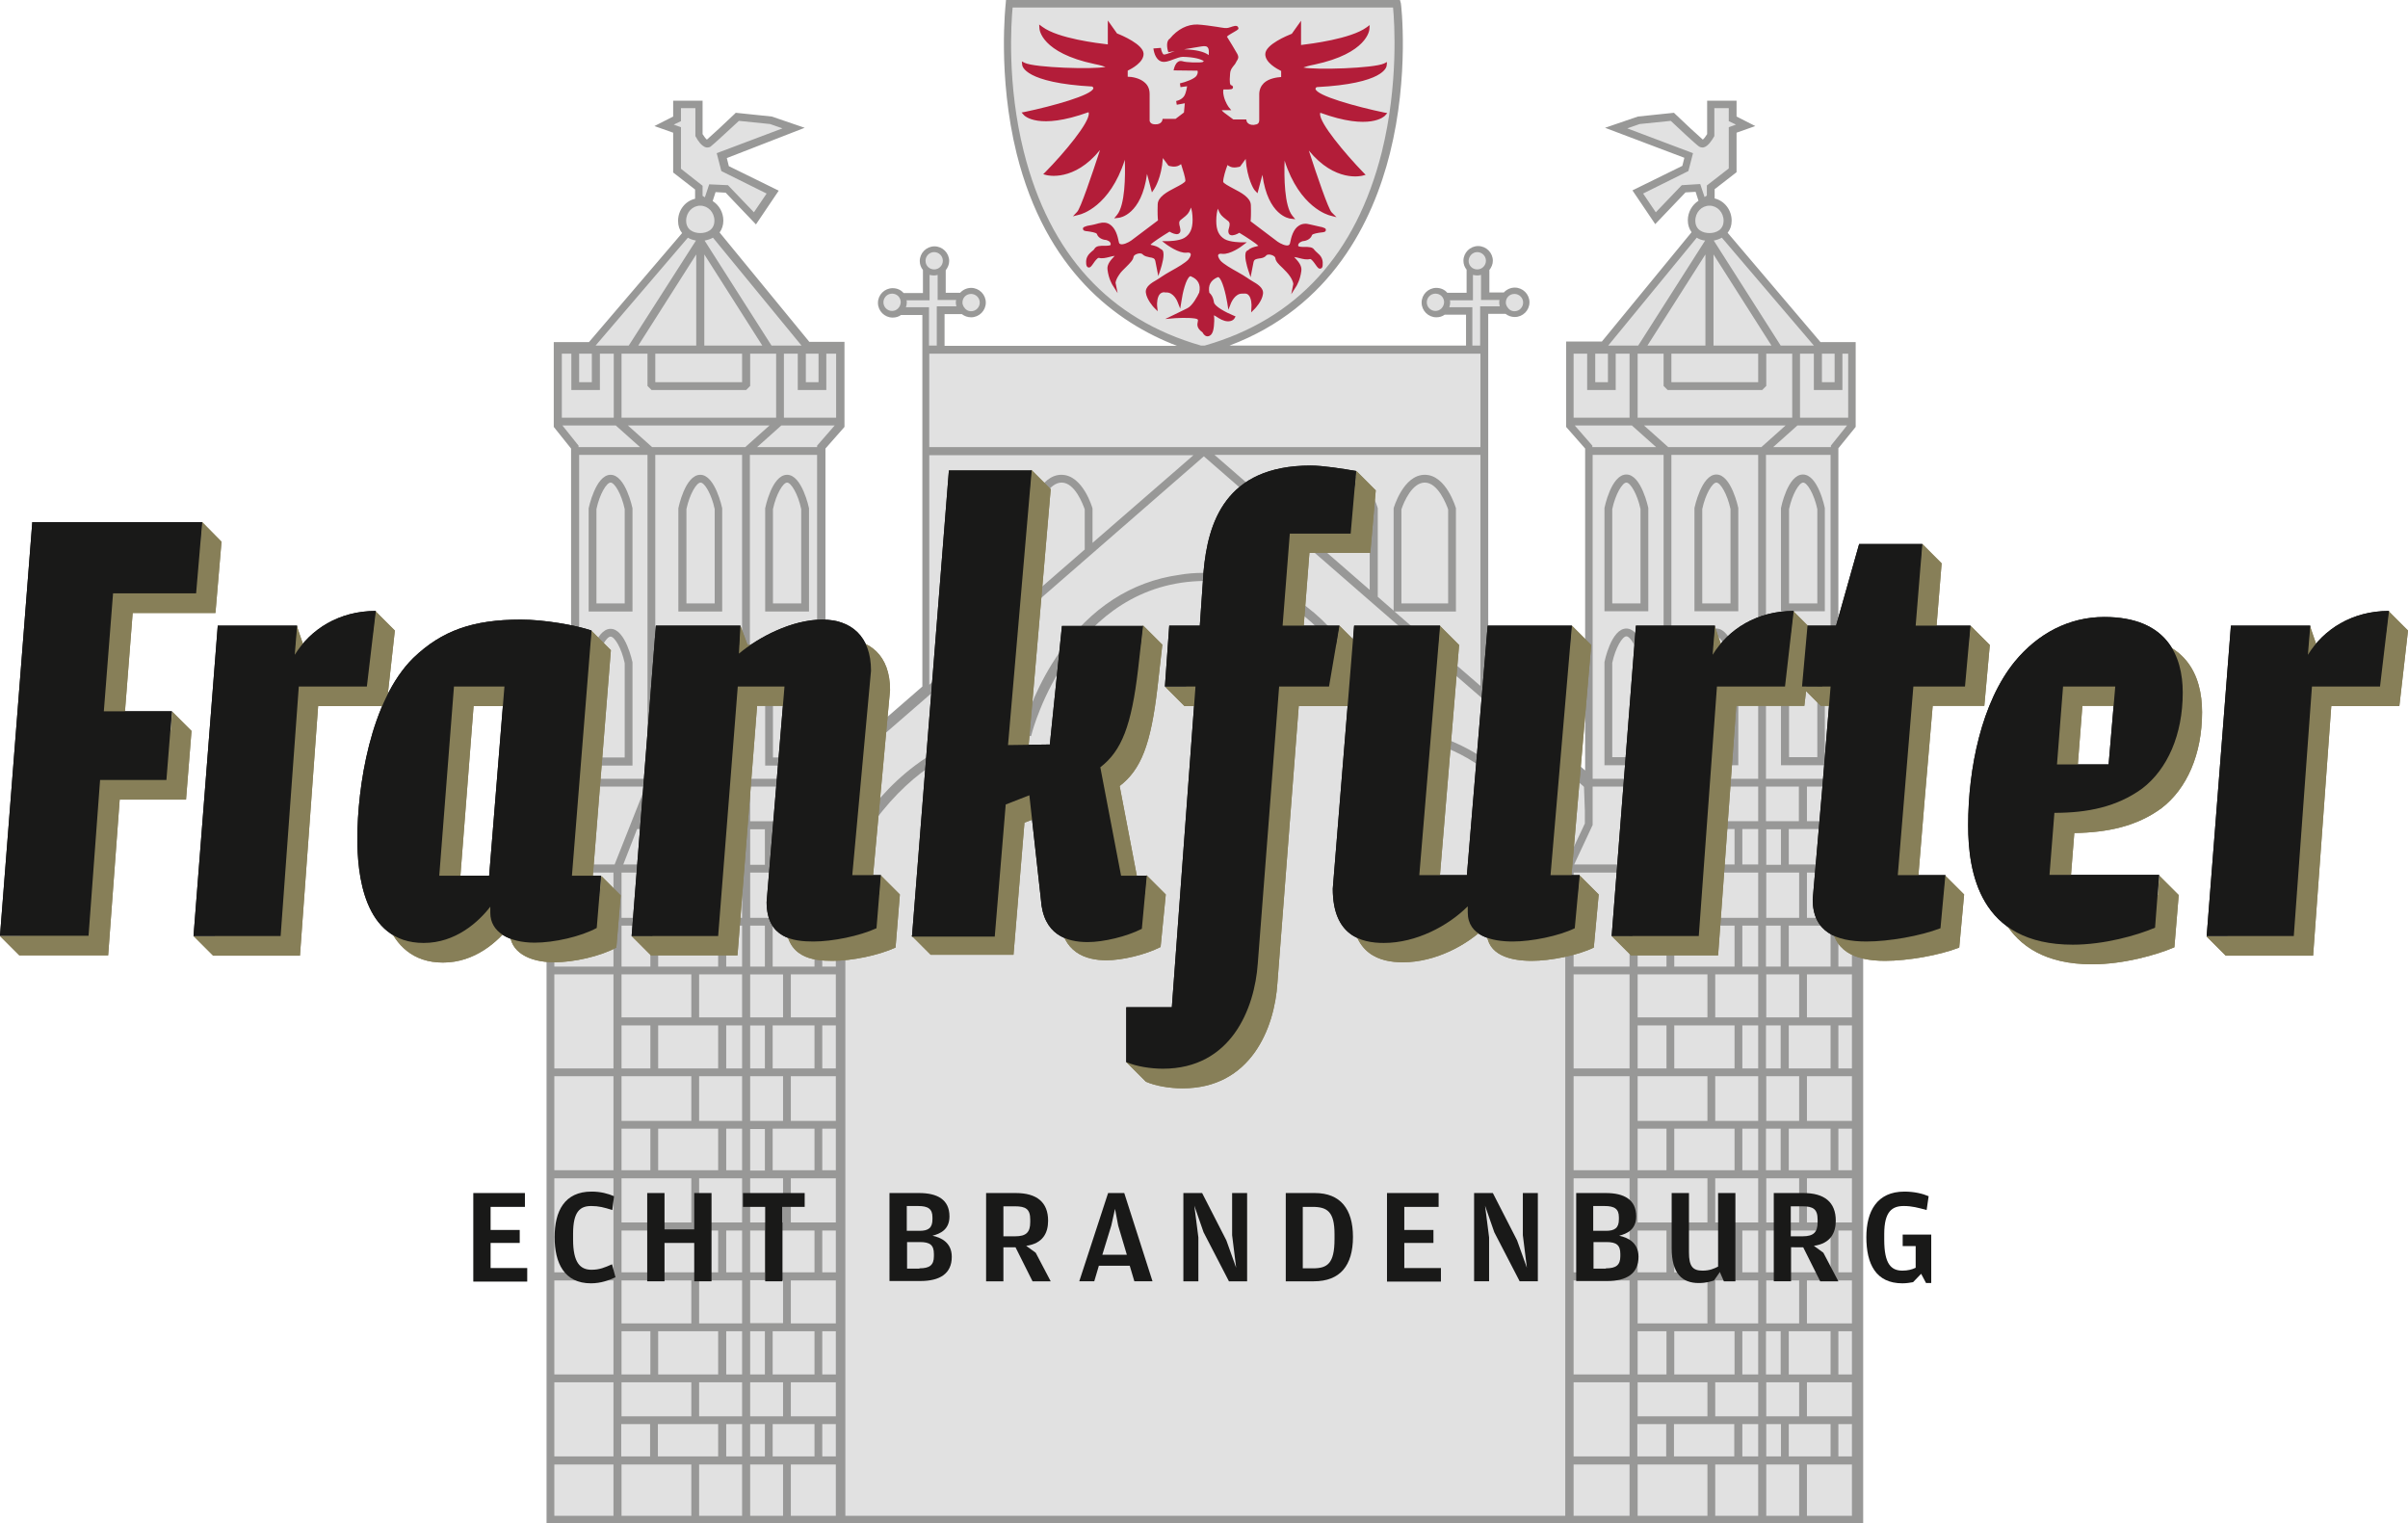
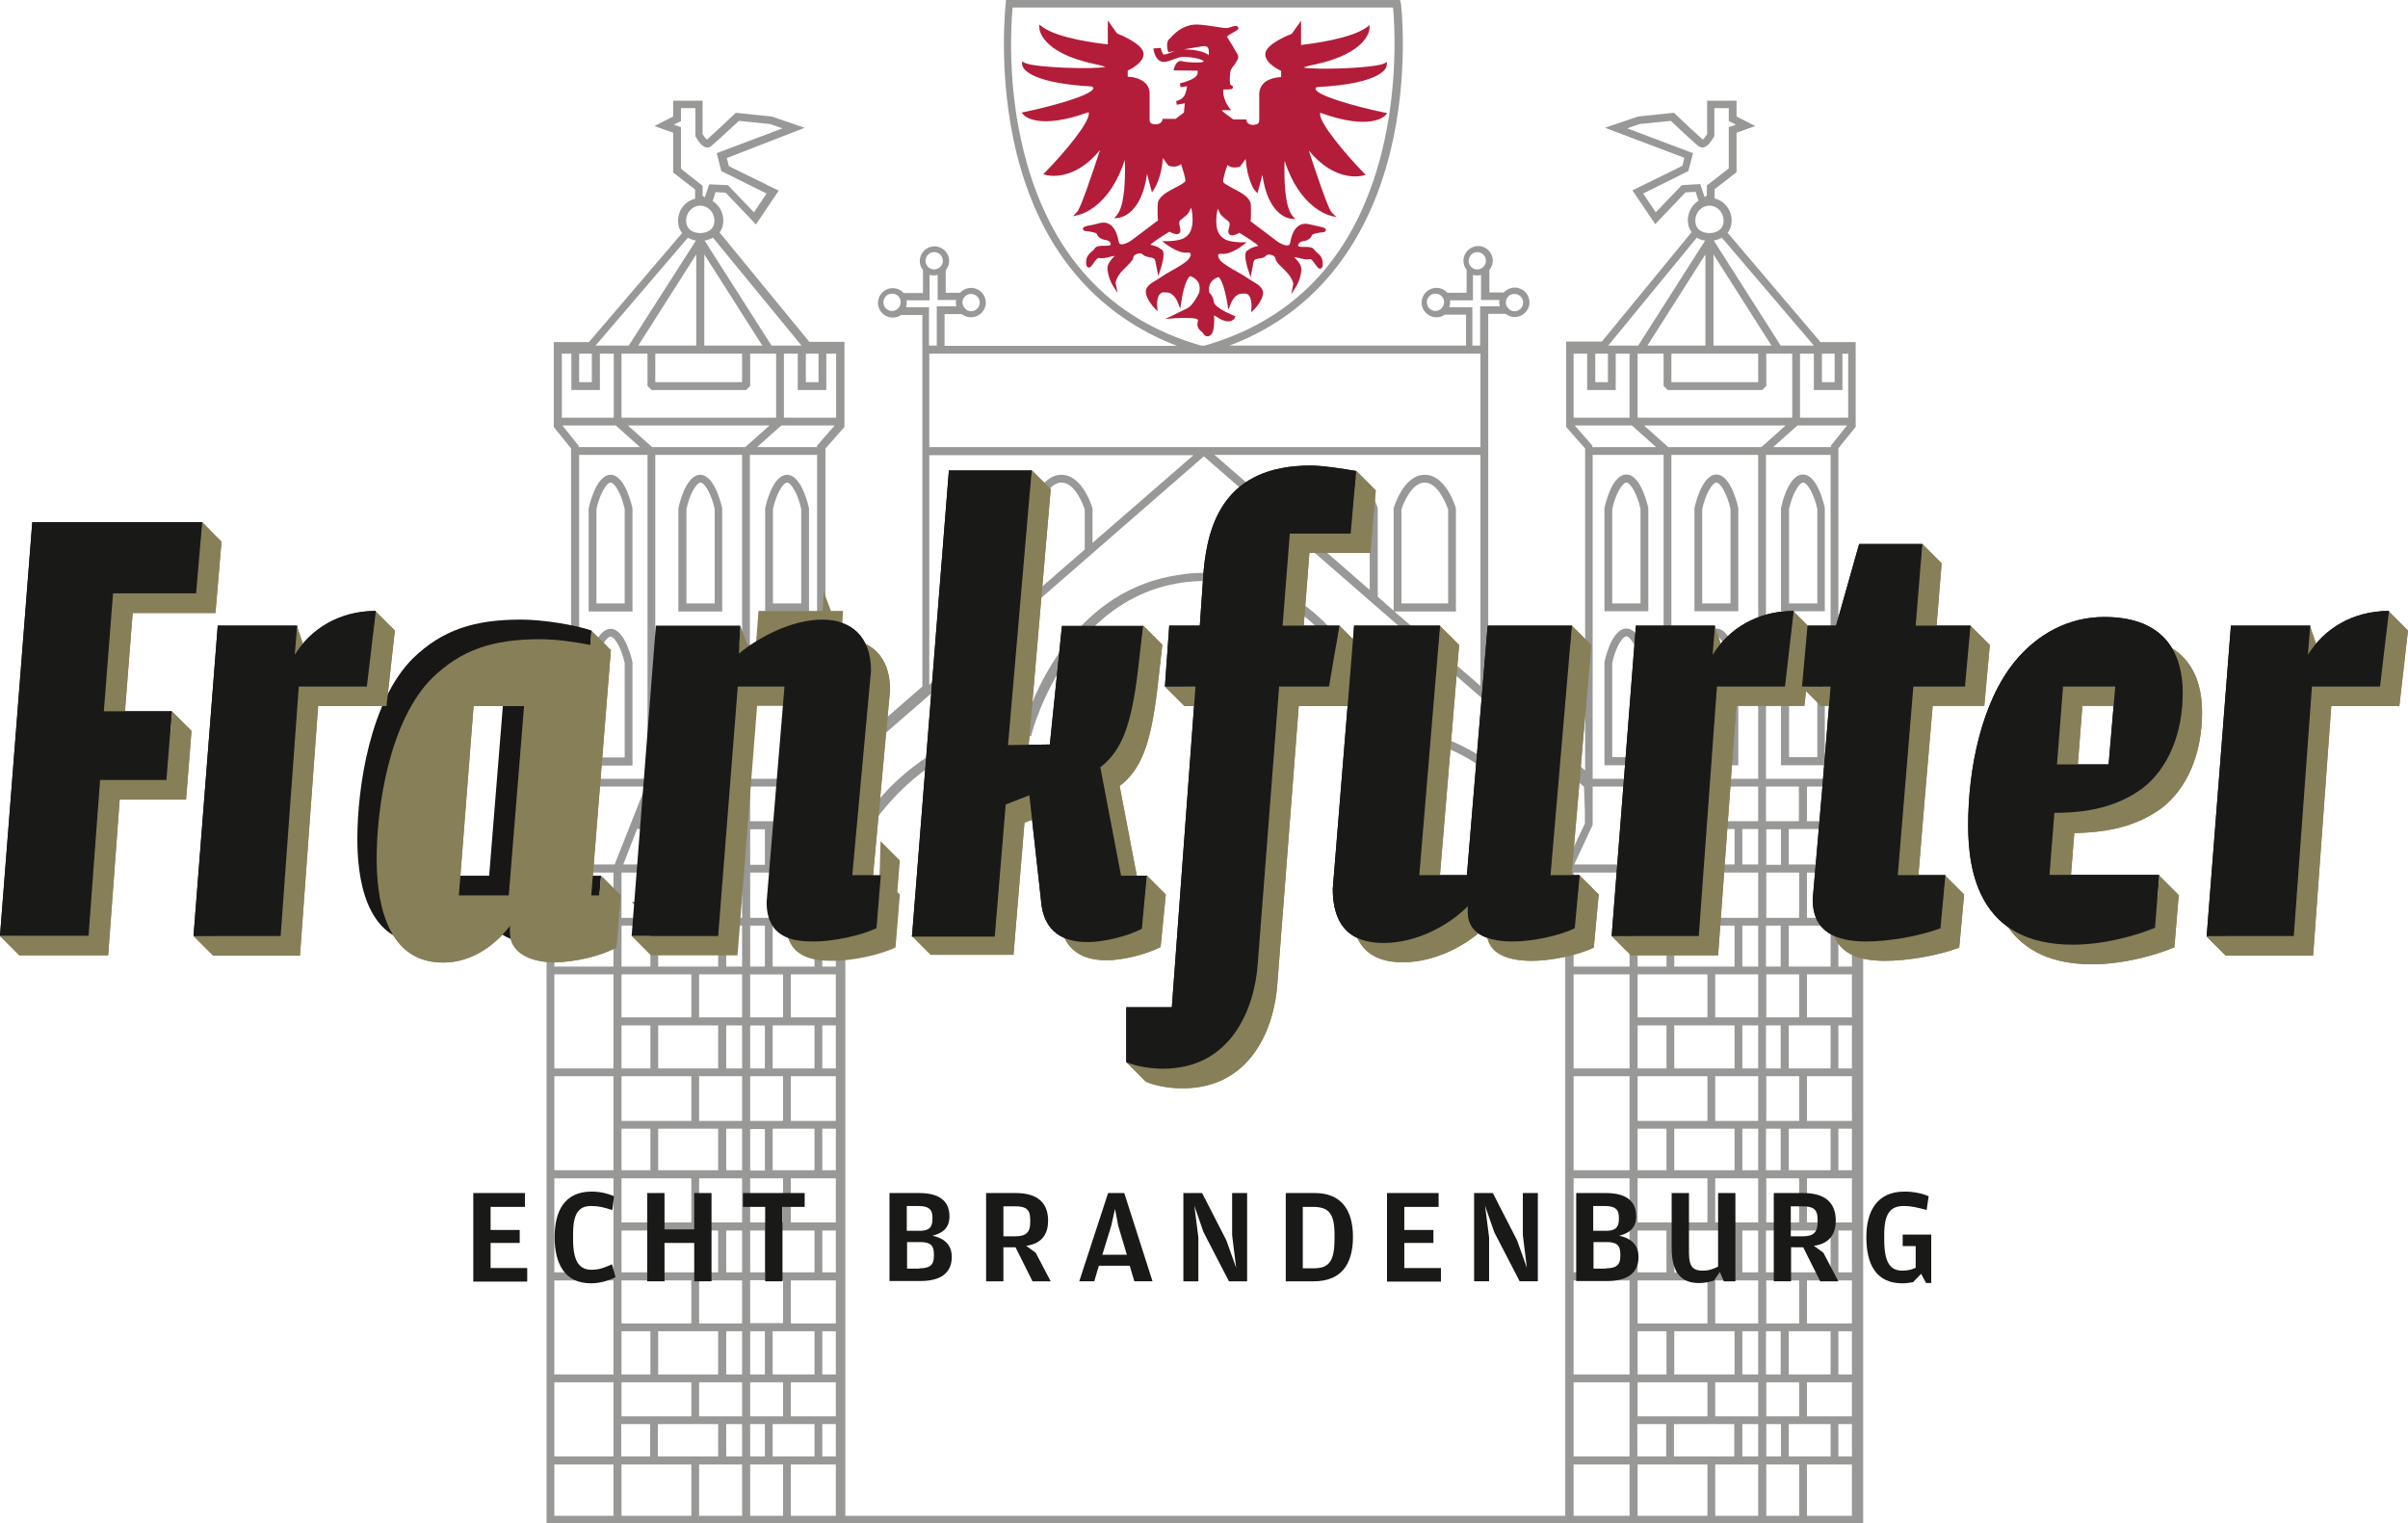
<svg xmlns="http://www.w3.org/2000/svg" version="1.1" id="Ebene_2" x="0px" y="0px" viewBox="0 0 834.9 528.1" style="enable-background:new 0 0 834.9 528.1;" xml:space="preserve">
  <style type="text/css">
	.st0{fill:#E1E1E1;}
	.st1{fill:#B31D39;}
	.st2{fill:#989897;}
	.st3{fill:#877F58;}
	.st4{fill:#181715;}
	.st5{fill:#191918;}
</style>
  <g id="Logo">
-     <path class="st0" d="M190.2,528.1V299.6l8.5-27V155.3l-6-7.5v-28.7h11.9l32.7-38.4l-0.3-0.4c-0.8-1.1-1.2-2.4-1.2-3.9   c0-0.5,0.1-1,0.2-1.6c0.5-2.8,2.6-4.9,5.3-5.6l0.4-0.1l0-3.9l-7.6-5.9V45.6l-5.6-2l5.6-2.8v-5.3h9.1v11.2l0.1,0.1   c0.5,0.9,1.2,1.7,1.6,2.1l0.4,0.3l0.4-0.3c1.5-1.2,6.6-6,9.6-8.9l0.2-0.2l12.1,1.2l9.8,3.4l-26.5,10l0.9,3.6l17,8.4l-7.1,10.5   l-10.2-10.6l-4.1-0.2l-1.3,3.9l0.4,0.2c1.9,1.1,3.1,3,3.3,5.2c0.1,0.4,0.1,0.8,0.1,1.2c0,0.5-0.1,1-0.2,1.6c0,0.2-0.1,0.3-0.1,0.5   c-0.2,0.7-0.5,1.2-0.9,1.7l-0.3,0.4l31.6,38.5h11.9v28.7l-6.6,7.5v113.1l34.8-30.1V108.6H312l-0.1,0.1c-0.8,0.5-1.6,0.8-2.6,0.8   c-2.5,0-4.6-2.1-4.6-4.6s2.1-4.6,4.6-4.6c1.3,0,2.5,0.5,3.4,1.5l0.2,0.2h7.5v-8.7l-0.1-0.2c-0.6-0.8-0.9-1.8-0.9-2.8   c0-2.5,2.1-4.6,4.6-4.6s4.6,2.1,4.6,4.6c0,1-0.4,2-1.1,2.9l-0.1,0.2v8.6l6.8,0.1l0.2-0.2c0.5-0.6,0.7-0.6,1.1-0.6   c0.1,0,0.3,0,0.5,0c0.3,0,0.5,0,0.9,0c1.8,0,2.3,0,3,1.1c0.5,0.7,0.6,1,0.6,2c0,2.1-0.1,2.8-1.7,3.4c-0.7,0.3-1.4,0.5-2,0.5   c-0.6,0-0.9,0.1-1.2,0.2c-0.1,0-0.2,0.1-0.2,0.1c0,0-0.1,0-0.4-0.2l-0.2-0.1h-7.8v12.1h81.2l0.2-1.1c-19.5-7.4-45-24.9-55.3-66.2   c-6.8-27-3.9-51.7-3.8-51.9l0.1-0.7h135.6l0.1,0.7c0,0.2,2.9,24.9-3.8,51.9c-5.7,22.8-19.9,52.8-55.3,66.2l0.2,1.1h82.5v-11.8h-8.2   l-0.1,0.1c-0.8,0.5-1.6,0.8-2.6,0.8c-2.5,0-4.6-2.1-4.6-4.6c0-2.5,2.1-4.6,4.6-4.6c1.3,0,2.5,0.5,3.4,1.5l0.2,0.2h7.5v-8.7   l-0.1-0.2c-0.6-0.8-0.9-1.8-0.9-2.8c0-2.5,2.1-4.6,4.6-4.6c2.5,0,4.6,2.1,4.6,4.6c0,1-0.4,2-1.1,2.9l-0.1,0.2v8.6h5.9l0.2-0.2   c1-1.2,2.5-1.4,3.5-1.4c1.1,0,1.2,0.2,1.6,1c0.1,0.3,0.3,0.6,0.5,0.9c0.2,0.3,0.4,0.5,0.6,0.7c0.5,0.6,0.8,0.9,0.8,1.4   c0,2.2-0.5,3.3-2,3.9c-0.5,0.2-0.8,0.2-1.5,0.2c-0.4,0-0.7,0-1,0.1c-0.1,0-0.3,0-0.4,0c-0.1,0-0.3,0-0.6-0.3l-0.2-0.1l-9.2,0v12.1   h1.5v117.8l34.8,30.1V155.3l-6.6-7.5v-28.7h11.9l31.6-38.5l-0.3-0.4c-0.4-0.5-0.7-1-0.8-1.7c-0.1-0.2-0.1-0.4-0.1-0.5   c-0.1-0.6-0.2-1.1-0.2-1.6c0-0.4,0-0.7,0.1-1.1c0.3-2.2,1.5-4.1,3.3-5.2l0.4-0.2l-1.3-3.9l-4.1,0.2l-10.2,10.6l-7.1-10.5l17-8.4   l0.9-3.6l-26.5-10L568,41l12.1-1.2l0.2,0.2c3.1,2.9,8.2,7.7,9.6,8.9l0.4,0.3l0.4-0.3c0.4-0.4,1.1-1.2,1.6-2.1l0.1-0.1V35.5h9.1v5.3   l5.6,2.8l-5.6,2v13.9l-7.6,5.9l0,3.9l0.4,0.1c2.7,0.6,4.8,2.8,5.3,5.6c0.1,0.5,0.2,1.1,0.2,1.6c0,1.5-0.4,2.8-1.2,3.9l-0.3,0.4   l32.7,38.4h11.9v28.7l-6,7.4l0,117.3l0,0.2l8.4,26.9v228.5H190.2z" />
    <path id="Adler_2_" class="st1" d="M418.7,116.6c0.3,0,0.5-0.1,0.7-0.2c1.2-0.6,1.5-2.5,1.6-5.1c0-0.8,0-1.5-0.1-1.9   c0,0,0-0.1,0-0.1c0.4,0.2,1.1,0.6,1.5,0.9c1.6,1,3,1.4,4.2,1.1c1-0.2,1.4-0.9,1.4-0.9l0.4-0.7l-0.7-0.3c-2.7-1.1-6.6-3.2-6.8-4.6   c-0.3-2-1.1-2.9-1.6-3.3c-0.5-2.6,0.5-4.4,2.9-5.4c0.1,0,0.2,0,0.3,0c1.3,0.8,2.5,5.8,3,8.8l0.4,2.5l0.9-2.3c0,0,1.4-3.5,4-3.3   l0.1,0l0.1,0c0.8-0.1,1.4,0,1.8,0.4c1.1,1,1.2,3.5,1.1,4.3l-0.1,1.8l1.3-1.3c0.1-0.1,2.5-2.6,2.8-5.1c0.3-2.1-1.9-3.4-3.8-4.5   c-0.6-0.4-1.2-0.7-1.7-1.1c-0.7-0.5-1.9-1.2-3.3-2c-2.2-1.2-4.9-2.8-5.9-3.9c-0.8-1-1-1.8-0.8-2.1c0.2-0.3,0.6-0.4,1.4-0.3   c2.7,0.3,6.7-2.6,6.9-2.8l1.6-1.2h-2c0,0-3.8,0-5.7-1.1c-2-1.2-2.9-3.1-2.9-6.3c0-2,0.3-3.6,0.6-4.3c0,0,0,0.1,0,0.1   c0.7,2.1,1.6,2.7,2.6,3.5c0.3,0.2,0.6,0.5,1,0.8c0.6,0.6,0.5,1.3,0.2,2.4c-0.2,0.6-0.3,1.2-0.1,1.7c0.1,0.3,0.3,0.6,0.7,0.7   c0.8,0.3,2.2-0.3,3-0.8c2.8,1.7,5.8,3.7,6.6,4.5c-0.2,0.1-0.4,0.1-0.6,0.2c-0.9,0.2-2.1,0.5-2.9,1.3c-0.3,0.1-0.5,0.2-0.7,0.5   c-0.9,1.3,0.3,5.3,0.7,6.5l0.8,2.4l1-5.1c0.2-1.1,0.8-1.2,2-1.4c0.8-0.1,1.7-0.2,2.4-1c0.4-0.5,1.3-0.4,1.9-0.2   c0.7,0.2,1.3,0.7,1.3,1.1c0.1,1.1,1.1,2.1,2.5,3.4c0.9,0.9,1.9,1.9,2.5,2.8c1.3,1.9,1.2,2.8,1.2,2.8l-0.7,3.5l1.9-3   c0-0.1,1.2-1.9,1.6-5.1c0.3-1.9-1.3-3.5-2.3-4.6c-0.1-0.1-0.1-0.2-0.2-0.2c0.6,0.1,1.3,0.2,1.9,0.4c1.2,0.3,2.4,0.6,3.6,0.3   c0.5-0.1,1.4,1.2,1.9,1.9c0.7,1,1.1,1.6,1.8,1.4c0.7-0.2,0.7-1,0.7-1.4c0.2-2.3-1-3.3-1.9-4.1c-0.4-0.3-0.7-0.7-1-1   c-0.6-1-2-1-3.4-1c-0.9,0-2.1,0-2.2-0.4c-0.1-1.1,1.3-1.5,1.6-1.6c0.4,0,2.6-0.3,3.2-2.1c0.2-0.5,2.3-0.8,3.1-0.9   c1.1-0.1,1.6-0.2,1.7-0.8c0-0.3,0-0.6-0.6-0.8c-0.7-0.3-0.9-0.3-1.4-0.4c-0.5-0.1-1.3-0.3-3.5-0.8c-1.4-0.4-2.7-0.3-3.8,0.4   c-2,1.2-2.7,4-3.1,6c-0.1,0.6-0.4,0.7-0.5,0.8c-0.9,0.4-2.8-0.5-3.8-1.2l-9.4-7.1c0.1-0.7,0.2-2.6,0.1-5.6   c-0.1-2.6-3.3-4.3-6.2-5.8c-1.3-0.7-3.4-1.8-3.4-2.3c0-1.3,0.8-4,1.5-5.8c0.2,0.2,0.4,0.3,0.6,0.4c1.4,0.9,3.5,0.2,3.6,0.2l0.2-0.1   l1.9-2.6c0.5,7,2.9,10.6,3,10.7L436,67l1.7-6.4c1.9,14.2,9.4,15.2,9.8,15.2l1.6,0.2l-1-1.2c-2.8-3.4-2.9-13.5-2.7-19.1   c5.2,16.3,15.3,18.9,15.7,19l2.3,0.6l-1.7-1.7c-1.1-1.1-5-12.4-7.9-21.4c9.1,11.1,18.2,8.8,18.6,8.7l1.1-0.3l-0.8-0.8   c-6.2-6.4-15.3-17.2-15-20.4c0-0.1,0-0.2,0.1-0.3c17.3,6.3,22.2,1.2,22.4,1l0.8-0.9l-1.1-0.2c-9.6-2-23.4-5.8-23.8-8.2   c0-0.2,0.1-0.4,0.4-0.6c23.3-1.2,24.3-6.9,24.3-7.6l0.1-1.1l-1,0.5c-3.6,1.7-23.8,2.3-28,1.4c0.6-0.2,1.7-0.6,3.8-1   c18.4-3.9,19.1-12,19.1-12.3l0.1-1.4l-1.1,0.8c-5.5,4-19.4,5.7-22.7,6.1V7.2l-3.2,4.5c-1.5,0.6-9.1,3.7-9.2,7   c-0.1,3,4.1,5.2,5.5,5.9v2.1c-1.3,0.1-4.2,0.4-6,2.1c-1,1-1.6,2.3-1.6,3.9l0,9c0,0,0,0.6-0.3,1c-0.3,0.4-0.9,0.5-1.6,0.6   c-2.1,0.1-2.5-1.3-2.5-1.4l-0.1-0.5h-4.5l-3.1-2.3c-0.5-0.4-0.8-0.7-0.9-0.9l3.3,0l-0.9-1.1c0,0-1.2-1.6-1.7-3.8   c-0.3-1.3-0.2-2-0.1-2.3c2.9,0.1,3.2-0.1,3.3-0.7c0-0.2,0-0.6-0.7-0.8c-0.3-0.1-0.6-0.9-0.3-4c0.1-1.4,0.7-2,1.3-2.8   c0.3-0.3,0.5-0.6,0.7-1l0.2-0.4c0.6-0.9,0.9-1.4,0.3-2.6c-0.3-0.5-1-1.7-1.7-2.9c-0.7-1.2-1.5-2.5-1.9-3.1c0.4-0.5,2-1.3,2.6-1.7   c1.2-0.7,1.6-0.9,1.3-1.5C429,8.8,428.3,9,428.1,9c-0.6,0.1-1.1,0.3-1.4,0.4c-0.7,0.2-1,0.4-2.2,0.3c-0.6-0.1-1.6-0.2-2.6-0.4   c-2.1-0.3-4.7-0.7-6.7-0.8c-3.5-0.1-6.9,1.6-9.6,4.9c-1.5,0.9-0.8,3.7-0.7,4.1l0.2,0.6l0.6-0.1c0,0,0.7-0.1,1.6-0.3   c-0.4,0.2-0.9,0.3-1.3,0.5c-0.8,0.3-2.1,0.8-2.5,0.7c-0.4-0.1-0.9-1.4-1-2.3l-1.3,0.1l-1.3,0.1c0.1,0.6,0.5,3.7,2.7,4.5   c1.2,0.4,2.7-0.1,4.2-0.7c1.1-0.4,2.4-0.9,3.3-0.9c4.1,0.1,6.3,0.8,7.3,1.5c-0.1,0.1-0.3,0.2-0.4,0.3c-0.8,0.3-5.7,0.2-7.1-0.3   c-0.5-0.1-1-0.1-1.4,0.2c-1,0.6-1.3,2-1.4,2.2l-0.2,0.8l8.3,0.1c0.1,0.3,0.2,0.9-0.3,1.7c-0.6,1.1-3.9,2.3-5.8,2.7l0.2,1.3l2.3-0.3   c-0.1,0.5-0.2,1.3-0.6,2.5c-0.6,2-2.7,2.5-3.1,2.6l-0.1,0l0.2,1.3c0,0,0,0,0.1,0l2.7-0.5l-0.3,3.2l-2.9,2.2h-4.5l-0.1,0.5   c0,0-0.3,1.5-2.5,1.4c-0.7,0-1.3-0.2-1.6-0.6c-0.4-0.4-0.3-1-0.3-1v-8.9c0-1.6-0.5-2.9-1.6-3.9c-1.8-1.7-4.7-2.1-6-2.1v-2.1   c1.4-0.7,5.6-2.9,5.5-5.9c-0.1-3.2-7.6-6.4-9.2-7l-3.2-4.5v8.3c-3.3-0.4-17.2-2-22.7-6.1l-1.1-0.8l0.1,1.4c0,0.3,0.6,8.4,19.1,12.3   c2.1,0.4,3.2,0.8,3.8,1c-4.2,0.9-24.4,0.3-28-1.4l-1-0.5l0.1,1.1c0,0.6,1,6.3,24.3,7.6c0.3,0.2,0.4,0.4,0.4,0.6   c-0.5,2.4-14.2,6.2-23.8,8.2l-1.1,0.2l0.8,0.9c0.2,0.2,5,5.3,22.4-1c0,0.1,0.1,0.2,0.1,0.3c0.4,3.2-8.7,14-15,20.4l-0.8,0.8   l1.1,0.3c0.4,0.1,9.6,2.4,18.6-8.7c-2.9,8.9-6.8,20.3-7.9,21.4L372,75l2.3-0.6c0.5-0.1,10.5-2.7,15.7-19c0.2,5.6,0.1,15.7-2.7,19.1   l-1,1.2l1.6-0.2c0.3,0,7.9-1,9.8-15.2l1.7,6.4l0.8-1.2c0.1-0.2,2.5-3.7,3-10.7l1.9,2.6l0.2,0.1c0.1,0,2.1,0.7,3.6-0.2   c0.2-0.1,0.4-0.3,0.6-0.4c0.6,1.9,1.5,4.6,1.5,5.8c0,0.5-2,1.6-3.4,2.3c-2.9,1.5-6.1,3.2-6.2,5.8c-0.1,3,0,4.8,0.1,5.6l-9.3,7   c-1,0.7-2.9,1.6-3.8,1.2c-0.2-0.1-0.4-0.2-0.5-0.8c-0.4-2-1.1-4.7-3.1-6c-1.1-0.7-2.3-0.8-3.8-0.4c-2.1,0.6-3,0.7-3.5,0.8   c-0.5,0.1-0.7,0.1-1.4,0.4c-0.6,0.2-0.7,0.6-0.6,0.8c0.1,0.6,0.6,0.7,1.7,0.8c0.7,0.1,2.9,0.4,3.1,0.9c0.6,1.8,2.8,2.1,3.2,2.1   c0.3,0.1,1.7,0.4,1.6,1.6c0,0.4-1.3,0.4-2.2,0.4c-1.4,0-2.8,0-3.4,1c-0.2,0.4-0.6,0.7-1,1c-0.9,0.8-2.1,1.9-1.9,4.1   c0,0.4,0.1,1.2,0.7,1.4c0.7,0.2,1.1-0.4,1.8-1.4c0.4-0.6,1.4-2,1.9-1.9c1.2,0.3,2.4,0,3.6-0.3c0.6-0.2,1.3-0.3,1.9-0.4   c-0.1,0.1-0.2,0.2-0.2,0.2c-1,1.1-2.6,2.7-2.3,4.6c0.4,3.2,1.6,5,1.6,5.1l1.9,3l-0.7-3.5c0,0-0.1-0.9,1.2-2.8   c0.6-1,1.6-1.9,2.5-2.8c1.3-1.3,2.4-2.4,2.5-3.4c0-0.4,0.6-0.9,1.3-1.1c0.6-0.2,1.4-0.3,1.9,0.2c0.7,0.7,1.6,0.8,2.4,1   c1.2,0.2,1.8,0.3,2,1.4l1,5.1l0.8-2.4c0.4-1.2,1.6-5.2,0.7-6.5c-0.2-0.2-0.4-0.4-0.7-0.5c-0.9-0.8-2-1.1-2.9-1.3   c-0.2,0-0.4-0.1-0.6-0.2c0.8-0.8,3.8-2.8,6.6-4.5c0.8,0.5,2.2,1.1,3,0.8c0.3-0.1,0.6-0.4,0.7-0.7c0.2-0.5,0-1.1-0.1-1.7   c-0.3-1.1-0.4-1.9,0.2-2.4c0.3-0.3,0.7-0.5,1-0.8c1-0.8,1.9-1.4,2.6-3.5c0,0,0-0.1,0-0.1c0.3,0.7,0.6,2.3,0.6,4.3   c0,3.2-0.9,5.1-2.9,6.3c-1.9,1.1-5.7,1.1-5.7,1.1l-2,0l1.6,1.2c0.2,0.1,4.2,3.1,6.9,2.8c0.7-0.1,1.2,0,1.4,0.3   c0.2,0.4,0,1.1-0.8,2.1c-1,1.1-3.7,2.7-5.9,3.9c-1.4,0.8-2.6,1.5-3.3,2c-0.5,0.4-1.1,0.7-1.7,1.1c-1.9,1.1-4.1,2.4-3.8,4.5   c0.3,2.4,2.7,5,2.8,5.1l1.3,1.3l-0.2-1.8c-0.1-0.9,0-3.3,1.1-4.3c0.5-0.4,1.1-0.6,1.8-0.4l0.1,0l0.1,0c2.6-0.2,4,3.2,4,3.3l0.9,2.3   l0.4-2.4c0.4-3,1.6-8,3-8.8c0.1-0.1,0.2-0.1,0.3,0c2.5,1,3.5,2.9,2.9,5.6c-0.6,1.3-2.4,4.7-4.2,5.5c-2.4,1.2-4.5,2.2-4.5,2.2   l-3.1,1.5l3.5-0.3c3.2-0.2,7.1-0.1,7.7,0.4c0.2,0.2,0.2,0.3,0.1,0.8c-0.2,0.9-0.5,2.2,1.6,3.7C417.5,116.3,418.1,116.6,418.7,116.6   z M416.5,16.1c1.2-0.2,1.9-0.1,2.2,0.3c0.4,0.4,0.5,1.2,0.4,2.6c0,0,0,0.1,0,0.1c-1.6-1.2-4.5-1.9-8.6-2   C412.8,16.7,415.2,16.3,416.5,16.1z" />
    <g id="Rathaus-Konturen_2_">
      <path class="st2" d="M219.3,176.2c0,0-2.4-11.6-7.6-11.6s-7.6,11.6-7.6,11.6V212h15.2V176.2z M216.5,209.2h-9.7v-32.7    c1.1-5.2,3.5-9.2,4.9-9.2c1.4,0,3.8,4,4.9,9.2V209.2z" />
      <path class="st2" d="M250.4,176.2c0,0-2.4-11.6-7.6-11.6c-5.3,0-7.6,11.6-7.6,11.6V212h15.2V176.2z M247.7,209.2h-9.7v-32.7    c1.1-5.2,3.5-9.2,4.9-9.2c1.4,0,3.8,4,4.9,9.2V209.2z" />
      <path class="st2" d="M272.9,164.6c-5.3,0-7.6,11.6-7.6,11.6V212h15.2v-35.8C280.5,176.2,278.1,164.6,272.9,164.6z M277.7,209.2    H268v-32.7c1.1-5.2,3.5-9.2,4.9-9.2c1.4,0,3.8,4,4.9,9.2V209.2z" />
      <path class="st2" d="M219.3,229.6c0,0-2.4-11.6-7.6-11.6s-7.6,11.6-7.6,11.6v35.8h15.2V229.6z M216.5,262.6h-9.7v-32.7    c1.1-5.2,3.5-9.2,4.9-9.2c1.4,0,3.8,4,4.9,9.2V262.6z" />
-       <path class="st2" d="M250.4,229.6c0,0-2.4-11.6-7.6-11.6c-5.3,0-7.6,11.6-7.6,11.6v35.8h15.2V229.6z M247.7,262.6h-9.7v-32.7    c1.1-5.2,3.5-9.2,4.9-9.2c1.4,0,3.8,4,4.9,9.2V262.6z" />
-       <path class="st2" d="M272.9,218c-5.3,0-7.6,11.6-7.6,11.6v35.8h15.2v-35.8C280.5,229.6,278.1,218,272.9,218z M277.7,262.6H268    v-32.7c1.1-5.2,3.5-9.2,4.9-9.2c1.4,0,3.8,4,4.9,9.2V262.6z" />
      <path class="st2" d="M571.5,176.1c0,0-2.4-11.6-7.6-11.6c-5.3,0-7.6,11.6-7.6,11.6v35.8h15.2V176.1z M568.8,209.2H559v-32.7    c1.1-5.2,3.5-9.2,4.9-9.2c1.4,0,3.8,4,4.9,9.2V209.2z" />
      <path class="st2" d="M602.7,176.1c0,0-2.4-11.6-7.6-11.6s-7.6,11.6-7.6,11.6v35.8h15.2V176.1z M599.9,209.2h-9.7v-32.7    c1.1-5.2,3.5-9.2,4.9-9.2c1.4,0,3.8,4,4.9,9.2V209.2z" />
      <path class="st2" d="M625.1,164.5c-5.3,0-7.6,11.6-7.6,11.6v35.8h15.2v-35.8C632.7,176.1,630.4,164.5,625.1,164.5z M630,209.2    h-9.7v-32.7c1.1-5.2,3.5-9.2,4.9-9.2c1.4,0,3.8,4,4.9,9.2V209.2z" />
      <path class="st2" d="M571.5,229.5c0,0-2.4-11.6-7.6-11.6c-5.3,0-7.6,11.6-7.6,11.6v35.8h15.2V229.5z M568.8,262.5H559v-32.7    c1.1-5.2,3.5-9.2,4.9-9.2c1.4,0,3.8,4,4.9,9.2V262.5z" />
      <path class="st2" d="M602.7,229.5c0,0-2.4-11.6-7.6-11.6s-7.6,11.6-7.6,11.6v35.8h15.2V229.5z M599.9,262.5h-9.7v-32.7    c1.1-5.2,3.5-9.2,4.9-9.2c1.4,0,3.8,4,4.9,9.2V262.5z" />
      <path class="st2" d="M625.1,217.9c-5.3,0-7.6,11.6-7.6,11.6v35.8h15.2v-35.8C632.7,229.5,630.4,217.9,625.1,217.9z M630,262.5    h-9.7v-32.7c1.1-5.2,3.5-9.2,4.9-9.2c1.4,0,3.8,4,4.9,9.2V262.5z" />
      <path class="st2" d="M637.4,272.6l0-0.1V157.7l0-2.3l6-7.4v-29.4h-12.2L599,80.7c0.9-1.1,1.4-2.5,1.4-4.2c0-3.7-2.5-6.9-5.9-7.7    l0-3.2l7.6-5.9V46l6.5-2.3l-6.5-3.3v-5.5h-10.2v11.6c-0.5,0.8-1.1,1.6-1.5,1.9c-1.4-1.2-6.5-5.9-9.6-8.9l-0.4-0.4l-12.5,1.3    l-11.4,3.9L584,54.7l-0.7,2.8l-17.3,8.5l7.9,11.7l10.5-11l3.5-0.2l1,3.1c-2.2,1.4-3.7,3.9-3.7,6.8c0,1.6,0.5,3,1.3,4.1l-31.1,37.9    H543V148l6.6,7.5v111.6l-33.6-29.2V119.8h0v-11h6c0.9,0.7,2,1.1,3.2,1.1c2.8,0,5.1-2.3,5.1-5.1c0-2.8-2.3-5.1-5.1-5.1    c-1.5,0-2.9,0.7-3.8,1.7h-5v-7.8c0.7-0.9,1.2-2,1.2-3.2c0-2.8-2.3-5.1-5.1-5.1s-5.1,2.3-5.1,5.1c0,1.2,0.4,2.2,1.1,3.1v8h-6.7    c-0.9-1.1-2.3-1.7-3.8-1.7c-2.8,0-5.1,2.3-5.1,5.1c0,2.8,2.3,5.1,5.1,5.1c1.1,0,2.1-0.3,2.9-0.9h7.4v10.7h-82    c35.3-13.3,49.7-43.1,55.6-66.6c6.8-27.1,3.9-51.9,3.8-52.1L485.4,0H348.8l-0.1,1.2c0,0.2-2.9,25,3.8,52.1    c10.1,40.4,34.4,58.5,55.6,66.6h-80.6v-11h6c0.9,0.7,2,1.1,3.2,1.1c2.8,0,5.1-2.3,5.1-5.1c0-2.8-2.3-5.1-5.1-5.1    c-1.5,0-2.9,0.7-3.8,1.7h-5v-7.8c0.7-0.9,1.2-2,1.2-3.2c0-2.8-2.3-5.1-5.1-5.1s-5.1,2.3-5.1,5.1c0,1.2,0.4,2.2,1.1,3.1v8h-6.7    c-0.9-1.1-2.3-1.7-3.8-1.7c-2.8,0-5.1,2.3-5.1,5.1c0,2.8,2.3,5.1,5.1,5.1c1.1,0,2.1-0.3,2.9-0.9h7.4v128.8l-33.6,29.2V155.5    l6.6-7.5v-29.5h-12.2l-31.1-37.9c0.8-1.1,1.3-2.5,1.3-4.1c0-2.9-1.5-5.4-3.7-6.8l1-3.1l3.5,0.2l10.5,11l7.9-11.7l-17.3-8.5    l-0.7-2.8L279,44.3l-11.4-3.9l-12.5-1.3l-0.4,0.4c-3.1,3-8.2,7.7-9.6,8.9c-0.4-0.3-1-1.1-1.5-1.9V34.9h-10.2v5.5l-6.5,3.3l6.5,2.3    v13.8l7.6,5.9l0,3.2c-3.4,0.8-5.9,3.9-5.9,7.7c0,1.7,0.5,3.1,1.4,4.2l-32.3,37.8h-12.2V148l6,7.5v117.1l-8.5,27v228.6H289h1.4h2.1    h0.6h249.4h0.6h2.1h0.6h100.2V299.5L637.4,272.6z M525.1,101.9c1.6,0,3,1.3,3,3c0,1.6-1.3,3-3,3c-1.1,0-2-0.6-2.5-1.5l-0.1-0.1    c-0.2-0.4-0.4-0.9-0.4-1.4C522.1,103.2,523.4,101.9,525.1,101.9z M497.7,107.8c-1.6,0-3-1.3-3-3c0-1.6,1.3-3,3-3s3,1.3,3,3    C500.6,106.5,499.3,107.8,497.7,107.8z M336.7,101.9c1.6,0,3,1.3,3,3c0,1.6-1.3,3-3,3c-1.1,0-2-0.6-2.5-1.5l-0.1-0.1    c-0.2-0.4-0.4-0.9-0.4-1.4C333.7,103.2,335,101.9,336.7,101.9z M309.3,107.8c-1.6,0-3-1.3-3-3c0-1.6,1.3-3,3-3s3,1.3,3,3    C312.2,106.5,310.9,107.8,309.3,107.8z M637.4,281.4l0.8,2.5l3,15.8h-3.8V281.4z M634.8,154.5v0.5h-20l8.4-7.5h17.2L634.8,154.5z     M623.8,491h-11.4v-11.8h11.4V491z M634.7,493.7v11.2h-14.5v-11.2H634.7z M617.5,493.7v11.2h-5.1v-11.2H617.5z M612.3,476.5v-15    h5.1v15H612.3z M620.2,476.5v-15h14.5v15H620.2z M623.8,458.8h-11.4v-14.9h11.4V458.8z M612.3,441.1v-14.5h5.1v14.5H612.3z     M620.2,441.1v-14.5h14.5v14.5H620.2z M623.8,423.8h-11.4v-15.3h11.4V423.8z M612.3,405.7v-14.4h5.1v14.4H612.3z M620.2,405.7    v-14.4h14.5v14.4H620.2z M623.8,388.6h-11.4v-15.5h11.4V388.6z M612.3,370.4v-14.9h5.1v14.9H612.3z M620.2,370.4v-14.9h14.5v14.9    H620.2z M623.8,352.7h-11.4v-14.9h11.4V352.7z M612.3,335.1v-14.2h5.1v14.2H612.3z M620.2,335.1v-14.2h14.5v14.2H620.2z     M623.8,318.2h-11.4v-15.7h11.4V318.2z M617.5,287.5v12.3h-5.1v-12.3H617.5z M612.3,284.7v-12h11.4v12H612.3z M620.2,299.7v-12.3    h14.5v12.3H620.2z M626.5,284.7v-12h8.2v12H626.5z M612.3,270V157.7h22.4V270H612.3z M609.6,122.6v9.9h-30.1v-9.9H609.6z     M594.1,119.8V88.2l20.1,31.6H594.1z M591.3,119.8h-20.1l20.1-31.6V119.8z M576.8,122.6v11.2l1.4,1.4H611l1.4-1.4v-11.2h9v22.2    h-53.6v-22.2H576.8z M631.7,122.6h4.4v9.9h-4.4V122.6z M638.8,135.2v-12.6h2v22.2h-16.7v-22.2h4.8v12.6H638.8z M628.9,119.8h-9.1    h-2.4l-23.2-36.4c1-0.2,1.9-0.5,2.8-1L628.9,119.8z M583.1,64.2l-9,9.4l-4.4-6.5l15.7-7.8l1.6-6.2l-22.8-8.6l4.3-1.5l10.8-1.1    c1.9,1.8,8.6,8.1,9.8,8.9c0.5,0.3,1.1,0.4,1.6,0.3c1.6-0.4,3-2.7,3.5-3.6l0.2-0.3v-9.7h5V42l2.5,1.2l-2.5,0.9v14.3l-7.6,5.9l0,3.5    l-0.8,0.5l-1.5-4.5L583.1,64.2z M592.7,71.3c2.7,0,4.9,2.3,4.9,5.2c0,3.2-2.6,4.3-4.9,4.3s-4.9-1.1-4.9-4.3    C587.8,73.6,590,71.3,592.7,71.3z M588.3,82.4c0.8,0.5,1.8,0.9,2.9,1l-23.2,36.4h-10.4L588.3,82.4z M553.1,122.6h4.4v9.9h-4.4    V122.6z M545.6,144.8v-22.2h4.7v12.6h9.9v-12.6h4.8v22.2H545.6L545.6,144.8z M546,147.5h19.8l8.4,7.5h-22.1v-0.5L546,147.5z     M592,491h-24.2v-11.8H592V491z M601.3,493.7v11.2h-20.9v-11.2H601.3z M577.7,493.7v11.2h-10v-11.2H577.7z M567.8,476.5v-15h10v15    H567.8z M580.5,476.5v-15h20.9v15H580.5z M592,458.8h-24.2v-14.9H592V458.8z M567.8,441.1v-14.5h10v14.5H567.8z M580.5,441.1    v-14.5h20.9v14.5H580.5z M592,423.8h-24.2v-15.3H592V423.8z M567.8,405.7v-14.4h10v14.4H567.8z M580.5,405.7v-14.4h20.9v14.4    H580.5z M592,388.6h-24.2v-15.5H592V388.6z M567.8,370.4v-14.9h10v14.9H567.8z M580.5,370.4v-14.9h20.9v14.9H580.5z M592,352.7    h-24.2v-14.9H592V352.7z M567.8,335.1v-14.2h10v14.2H567.8z M580.5,335.1v-14.2h20.9v14.2H580.5z M592,318.2h-24.2v-15.7H592    V318.2z M568.4,299.7l4.8-12.3h4.5v12.3H568.4z M580.5,299.7v-12.3h20.9v12.3H580.5z M592,284.7h-17.7l4.7-12H592V284.7z     M576.8,270h-24.6v0V157.7h24.6V270z M512.2,87.4c1.6,0,3,1.3,3,3c0,1.6-1.3,3-3,3s-3-1.3-3-3C509.3,88.7,510.6,87.4,512.2,87.4z     M502.5,106.5c0.2-0.5,0.3-1.1,0.3-1.6c0-0.3,0-0.5-0.1-0.8h8v-8.8c0.5,0.1,1,0.2,1.5,0.2c0.5,0,0.9-0.1,1.3-0.2v8.7h6.4    c0,0.3-0.1,0.5-0.1,0.8c0,0.5,0.1,0.9,0.2,1.4h-6.8v13.6h-2.7v-13.3H502.5z M355,52.7c-5.9-23.4-4.4-44.9-3.9-50.1H483    c0.5,5.1,1.9,26.7-3.9,50.1c-8.9,35.4-29.5,58-61.4,67.1h-1.3C384.6,110.7,363.9,88.1,355,52.7z M513.3,122.6V155H322.2v-32.4    H513.3z M504.8,212v-35.8c0,0-3.3-11.6-10.8-11.6s-10.8,11.6-10.8,11.6v35.5l-5.5-4.8v-30.7c0,0-3.3-11.6-10.8-11.6    s-10.8,11.6-10.8,11.6v11.9l-35-30.4h92.2v80.1L483.5,212H504.8z M485.9,209.2v-32.6c0.9-2.8,3.8-9.3,8.1-9.3    c4.6,0,7.5,7.6,8.1,9.3v32.6H485.9z M474.9,176.6v27.9l-16.1-14v-13.9c0.9-2.8,3.8-9.3,8.1-9.3    C471.5,167.3,474.4,174.9,474.9,176.6z M368,164.6c-7.5,0-10.8,11.6-10.8,11.6v30.7l-5.5,4.8v-35.5c0,0-3.3-11.6-10.8-11.6    c-7.5,0-10.8,11.6-10.8,11.6V212h21.3l-29.2,25.4v-79.6h91.6l-35,30.4v-11.9C378.8,176.2,375.5,164.6,368,164.6z M376.1,176.6    v13.9l-16.1,14v-27.9c0.9-2.8,3.8-9.3,8.1-9.3C372.7,167.3,375.5,174.9,376.1,176.6z M349,176.6v32.6h-16.1v-32.6    c0.9-2.8,3.8-9.3,8.1-9.3C345.6,167.3,348.4,174.9,349,176.6z M323.9,87.4c1.6,0,3,1.3,3,3c0,1.6-1.3,3-3,3s-3-1.3-3-3    C320.9,88.8,322.2,87.4,323.9,87.4z M314.1,106.5c0.2-0.5,0.3-1.1,0.3-1.6c0-0.3,0-0.5-0.1-0.8h8v-8.8c0.5,0.1,1,0.2,1.5,0.2    c0.5,0,0.9-0.1,1.3-0.2v8.7h6.4c0,0.3-0.1,0.5-0.1,0.8c0,0.5,0.1,0.9,0.2,1.4h-6.8v13.6h-2.7v-13.3H314.1z M286,272.4l71.2-61.8v0    l21.6-18.8v0l38.6-33.6l38.6,33.6v0l21.6,18.8v0l71.2,61.8l0.4,0.4l0.3,8.2v4.5l-5.6,11.9c-4.9-9.8-22.2-39.1-53.8-44.2    c-4.3-0.8-7.6-0.9-9.5-0.9c-1-3.5-4.7-14.8-12.7-26.2c-11.8-16.9-27.7-26.3-46.3-27.3c-1.4-0.1-2.8-0.2-4.2-0.2l0,0l-0.1,0l0,0    c-2.9,0-5.7,0.2-8.5,0.7c-16.5,2.3-30.7,11.5-41.4,26.8c-7.7,11-11.3,21.8-12.5,25.7c-0.1,0.2-0.1,0.3-0.2,0.5    c-1.7,0-4.6,0.1-8.3,0.7c-6.4,0.9-12.3,2.8-17.6,5.4c-22.2,10.5-34.2,32-37.8,39.6l-6-12.1v-13h0L286,272.4z M260.1,491v-11.8    h11.4V491H260.1z M265.2,493.7v11.2h-5.1v-11.2H265.2z M289.8,302.5v15.7h-15.6v-15.7H289.8z M285.1,299.7V292l3.8,7.8H285.1z     M274.2,458.8v-14.9h15.6v14.9H274.2z M289.8,461.5v15h-4.7v-15H289.8z M282.4,461.5v15h-14.5v-15H282.4z M267.9,441.1v-14.5h14.5    v14.5H267.9z M285.1,441.1v-14.5h4.7v14.5H285.1z M274.2,423.8v-15.3h15.6v15.3H274.2z M267.9,405.7v-14.4h14.5v14.4H267.9z     M285.1,405.7v-14.4h4.7v14.4H285.1z M274.2,388.6v-15.5h15.6v15.5H274.2z M267.9,370.4v-14.9h14.5v14.9H267.9z M285.1,370.4    v-14.9h4.7v14.9H285.1z M274.2,352.7v-14.9h15.6v14.9H274.2z M267.9,335.1v-14.2h14.5v14.2H267.9z M285.1,335.1v-14.2h4.7v14.2    H285.1z M282.4,287.5v12.3h-14.5v-12.3H282.4z M274.2,284.7v-12h8.2v12H274.2z M283.3,270h-23.3V157.7h23.3V270z M271.5,272.7v12    h-11.4v-12H271.5z M265.2,287.5v12.3h-5.1v-12.3H265.2z M271.5,302.5v15.7h-11.4v-15.7H271.5z M265.2,320.9v14.2h-5.1v-14.2H265.2    z M271.5,337.8v14.9h-11.4v-14.9H271.5z M265.2,355.5v14.9h-5.1v-14.9H265.2z M271.5,373.1v15.5h-11.4v-15.5H271.5z M265.2,391.4    v14.4h-5.1v-14.4H265.2z M271.5,408.5v15.3h-11.4v-15.3H271.5z M265.2,426.6v14.5h-5.1v-14.5H265.2z M271.5,443.8v14.9h-11.4    v-14.9H271.5z M265.2,461.5v15h-5.1v-15H265.2z M267.9,493.7h14.5v11.2h-14.5V493.7z M274.2,491v-11.8h15.6V491H274.2z     M285.1,493.7h4.7v11.2h-4.7V493.7z M283.3,154.5v0.5h-20.8l8.4-7.5h18.5L283.3,154.5z M257.3,122.6v9.9h-30.1v-9.9H257.3z     M244.2,119.8V88.2l20.1,31.6H244.2z M241.4,119.8h-20.1l20.1-31.6V119.8z M224.5,122.6v11.2l1.4,1.4h32.8l1.4-1.4v-11.2h9v22.2    h-53.6v-22.2H224.5z M286.5,122.6h3.4v22.2h-18.1v-22.2h4.8v12.6h9.9V122.6z M279.4,122.6h4.4v9.9h-4.4V122.6z M277.9,119.8h-10.4    l-23.2-36.4c1-0.2,2-0.5,2.9-1L277.9,119.8z M236.1,58.5V44.1l-2.5-0.9l2.5-1.2v-4.5h5v9.7l0.2,0.3c0.5,1,1.9,3.2,3.5,3.6    c0.6,0.1,1.2,0,1.6-0.3c1.1-0.8,7.8-7.1,9.8-8.9l10.8,1.1l4.3,1.5l-22.8,8.6l1.6,6.2l15.7,7.8l-4.4,6.5l-9-9.4l-6.5-0.3l-1.5,4.5    l-0.8-0.5l0-3.5L236.1,58.5z M242.8,71.3c2.7,0,4.9,2.3,4.9,5.2c0,3.2-2.6,4.3-4.9,4.3c-2.3,0-4.9-1.1-4.9-4.3    C237.9,73.6,240.1,71.3,242.8,71.3z M238.5,82.4c0.8,0.5,1.8,0.8,2.8,1L218,119.8h-11.5L238.5,82.4z M200.8,122.6h4.4v9.9h-4.4    V122.6z M194.7,122.6h3.4v12.6h9.9v-12.6h4.8v22.2h-18V122.6z M195,147.5h18.5l8.4,7.5h-21.3v-0.5L195,147.5z M239.7,491h-24.2    v-11.8h24.2V491z M249,493.7v11.2h-20.9v-11.2H249z M225.4,493.7v11.2h-10v-11.2H225.4z M215.5,476.5v-15h10v15H215.5z     M228.2,476.5v-15H249v15H228.2z M239.7,458.8h-24.2v-14.9h24.2V458.8z M215.5,441.1v-14.5h10v14.5H215.5z M228.2,441.1v-14.5H249    v14.5H228.2z M239.7,423.8h-24.2v-15.3h24.2V423.8z M215.5,405.7v-14.4h10v14.4H215.5z M228.2,405.7v-14.4H249v14.4H228.2z     M239.7,388.6h-24.2v-15.5h24.2V388.6z M215.5,370.4v-14.9h10v14.9H215.5z M228.2,370.4v-14.9H249v14.9H228.2z M239.7,352.7h-24.2    v-14.9h24.2V352.7z M215.5,335.1v-14.2h10v14.2H215.5z M228.2,335.1v-14.2H249v14.2H228.2z M239.7,318.2h-24.2v-15.7h24.2V318.2z     M216.1,299.7l4.8-12.3h4.5v12.3H216.1z M228.2,299.7v-12.3H249v12.3H228.2z M239.7,284.7H222l4.7-12h12.9V284.7z M224.5,270    h-23.7V157.7h23.7V270z M212.7,525.5h-20.5v-17.8h20.5V525.5z M212.7,504.9h-20.5v-25.7h20.5V504.9z M212.7,476.5h-20.5v-32.6    h20.5V476.5z M212.7,441.1h-20.5v-32.6h20.5V441.1z M212.7,405.7h-20.5v-32.6h20.5V405.7z M212.7,370.4h-20.5v-32.6h20.5V370.4z     M212.7,335.1h-20.5v-32.6h20.5V335.1z M192.3,299.7l8.4-26.8v-0.2h23.1l-10.7,27H192.3z M239.7,525.5h-24.2v-17.8h24.2V525.5z     M257.3,525.5h-14.9v-17.8h14.9V525.5z M257.3,504.9h-5.5v-11.2h5.5V504.9z M257.3,491h-14.9v-11.8h14.9V491z M257.3,476.5h-5.5    v-15h5.5V476.5z M257.3,458.8h-14.9v-14.9h14.9V458.8z M257.3,441.1h-5.5v-14.5h5.5V441.1z M257.3,423.8h-14.9v-15.3h14.9V423.8z     M257.3,405.7h-5.5v-14.4h5.5V405.7z M257.3,388.6h-14.9v-15.5h14.9V388.6z M257.3,370.4h-5.5v-14.9h5.5V370.4z M257.3,352.7    h-14.9v-14.9h14.9V352.7z M257.3,335.1h-5.5v-14.2h5.5V335.1z M257.3,318.2h-14.9v-15.7h14.9V318.2z M257.3,299.7h-5.5v-12.3h5.5    V299.7z M257.3,284.7h-14.9v-12h14.9V284.7z M257.3,270h-30.1V157.7h30.1V270z M226.1,155l-8.4-7.5h49.1l-8.4,7.5H226.1z     M271.5,525.5h-11.4v-17.8h11.4V525.5z M274.2,525.5v-17.8h15.6v17.8H274.2z M293.1,525.5v-224c12.8-26,29.3-37.3,40.9-42.1    c5.4-2.2,10.2-3.4,14-3.9c2.3-0.3,4.6-0.4,7-0.4c0.3,0,0.6,0,0.9,0l0.7,0l0.9,0.1l0.3-1.1c0.1-0.5,13.8-52.5,60.1-52.7    c46.2,0.3,59.9,52.2,60.1,52.7l0.3,1.1l0.9-0.1l0.7,0c2.8,0,5.6,0.1,8.4,0.5c3.7,0.6,8.4,1.7,13.5,3.8c11.6,4.8,28,16.1,40.9,42.1    v224H293.1z M565,525.5h-19.4l0-17.8H565V525.5z M565,504.9h-19.4l0-25.7H565V504.9z M565,476.5h-19.4l0-32.6H565V476.5z     M565,441.1h-19.4l0-32.6H565V441.1z M565,405.7h-19.4l0-32.6H565V405.7z M565,370.4h-19.4l0-32.6H565V370.4z M565,335.1h-19.4    l0-32.6H565V335.1z M545.8,299.7l6.4-13.7v-13.3h23.9l-10.7,27H545.8z M592,525.5h-24.2v-17.8H592V525.5z M609.6,525.5h-14.9    v-17.8h14.9V525.5z M609.6,504.9h-5.5v-11.2h5.5V504.9z M609.6,491h-14.9v-11.8h14.9V491z M609.6,476.5h-5.5v-15h5.5V476.5z     M609.6,458.8h-14.9v-14.9h14.9V458.8z M609.6,441.1h-5.5v-14.5h5.5V441.1z M609.6,423.8h-14.9v-15.3h14.9V423.8z M609.6,405.7    h-5.5v-14.4h5.5V405.7z M609.6,388.6h-14.9v-15.5h14.9V388.6z M609.6,370.4h-5.5v-14.9h5.5V370.4z M609.6,352.7h-14.9v-14.9h14.9    V352.7z M609.6,335.1h-5.5v-14.2h5.5V335.1z M609.6,318.2h-14.9v-15.7h14.9V318.2z M609.6,299.7h-5.5v-12.3h5.5V299.7z     M609.6,284.7h-14.9v-12h14.9V284.7z M609.6,270h-30.1V157.7h30.1V270z M578.4,155l-8.4-7.5h49.1l-8.4,7.5H578.4z M623.8,525.5    h-11.4v-17.8h11.4V525.5z M642.1,525.5h-15.6v-17.8h15.6V525.5z M642.1,504.9h-4.7v-11.2h4.7V504.9z M642.1,491h-15.6v-11.8h15.6    V491z M642.1,476.5h-4.7v-15h4.7V476.5z M642.1,458.8h-15.6v-14.9h15.6V458.8z M642.1,441.1h-4.7v-14.5h4.7V441.1z M642.1,423.8    h-15.6v-15.3h15.6V423.8z M642.1,405.7h-4.7v-14.4h4.7V405.7z M642.1,388.6h-15.6v-15.5h15.6V388.6z M642.1,370.4h-4.7v-14.9h4.7    V370.4z M642.1,352.7h-15.6v-14.9h15.6V352.7z M642.1,335.1h-4.7v-14.2h4.7V335.1z M642.1,318.2h-15.6v-15.7h15.6V318.2z" />
    </g>
    <g>
      <g>
        <path class="st3" d="M136.9,218.6l-6.7-6.7l-0.9,7.5c-9,2-16.2,7.4-20.5,14.4l0.8-10.1h-4.4l-2.3-6.7l-0.6,6.7H82.3l-7.9,100.9     h-7.2l6.7,6.7H104l6.3-86.5H134L136.9,218.6z" />
        <path class="st3" d="M404.2,310.1l-6.7-6.7l-0.6,6.7h-1.5l-7.2-37.6c7.4-5.7,10.8-14.3,13.1-34l1.7-15l-6.7-6.7l-0.8,6.7h-20.6     l-4.2,41.1l-14.6,0.2l8.2-95.2l-6.7-6.7l-0.6,6.7h-21.4l-12.3,154.7h-7.3l6.7,6.7h28.7l3.8-45.8l8.2-3.2l4,36.1     c0.8,12.2,9.1,14.8,16.2,14.8c5.5,0,13.5-1.9,18.8-4.6L404.2,310.1z" />
        <path class="st3" d="M749.4,280.2c8.9-6.8,14.1-18.8,14.1-33.3c0-12.7-5.5-26.2-27.2-26.2c-12.2,0-23,5.7-31,15.4     c-11.6,14.1-16.2,37.1-16.2,56.8c0,16,3.8,41.4,36.3,41.4c10.8,0,22.2-3.2,28.5-5.9l1.5-18.1l-6.7-6.7l-0.5,6.7h-30.7l1.7-21.5     C730.7,288.6,740.8,286.5,749.4,280.2z M722,244.7h18.1l-2.3,27h-17.9L722,244.7z" />
        <path class="st3" d="M670.1,244.7H688l1.9-21.1l-6.7-6.7l-0.6,6.7h-11.7l2.3-28.3l-6.7-6.7l-0.6,6.7h-14.7l-8,28.3h-10.1     l-1.3,14.4h-5.5l2.2-19.4l-6.7-6.7l-0.9,7.5c-9,2-16.2,7.4-20.5,14.4l0.8-10.1h-4.4l-2.3-6.7l-0.6,6.7h-20.2L566,324.5h-7.2     l6.7,6.7h30.2l6.3-86.5h23.6l0.6-5.1l5.1,5.1h9.9l-3,36.7l-3.2,37.1c0,11.2,8,14.6,18.6,14.6c7.8,0,18.8-1.9,25.7-4.6l1.7-18.4     l-6.7-6.7l-0.6,6.7h-9.1l2.7-32.7L670.1,244.7z" />
        <polygon class="st3" points="59.2,253.4 42.8,253.4 46,212.5 74.7,212.5 76.8,187.8 70.1,181 69.5,187.8 17.9,187.8 7.2,324.5      0,324.5 6.7,331.2 37.5,331.2 41.5,277.2 64.5,277.2 66.4,253.4 59.7,246.7    " />
        <path class="st3" d="M207.9,310.4h-2.9l6.8-85l-6.7-6.7l-0.4,4.9c-5.5-1.1-12.1-2-17.4-2c-16.7,0-27.4,3.8-37.3,13.3     c-15,14.8-19.4,44.9-19.4,62.7c0,11.6,1.9,36.1,23,36.1c11,0,19-7.2,23.2-12.7v2.3c0,6.5,6.3,10.3,15.4,10.3     c6.8,0,16-2.1,21.5-5.1l1.5-18.1l-6.7-6.7L207.9,310.4z M176.4,310.4h-17.3l5.1-65.6h17.5L176.4,310.4z" />
        <path class="st3" d="M304.8,310.1h-2.7l6.5-70.9c0-12-7-17.7-16.9-17.7c-10.6,0-22.2,6.1-28.9,11.8l0.6-9.7h-4.2l-2.5-6.7     l-0.4,6.7h-22.2l-7.9,100.9H219l6.7,6.7h30l6.8-86.5h16.2l-6.3,74.7c0,12.7,9.5,13.7,16.2,13.7c6.8,0,16-1.9,21.9-4.6l1.5-18.4     l-6.7-6.7L304.8,310.1z" />
        <path class="st3" d="M464.4,216.9l-1.1,6.7h-11.8l2.5-31.9h21.1L477,170l-6.7-6.7l-0.5,5.6c-3.1-0.4-6.2-0.7-8.6-0.7     c-29.8,0-35.7,20-37.1,36.7l-1.3,18.8h-10.6l-1,14.4h-7.2l6.7,6.7h10.6l-8.2,111.2h-15.8l-6.7,12.3l6.7,6.7     c3.4,1.5,8.4,2.3,12.7,2.3c23.6,0,31.9-20.7,32.9-36.5l7.4-96h17.3l3.6-21.1L464.4,216.9z" />
        <path class="st3" d="M547.1,310.1h-2.8l7.4-86.5l-6.7-6.7l-0.6,6.7h-22l-7.2,86.5h-16.5l7.2-86.5l-6.7-6.7l-0.6,6.7h-22.5     l-7.4,91.2c0,16.2,9.9,18.8,17.7,18.8c11.2,0,22.4-5.9,29.1-12.7v2.1c0,8.2,8.4,10.1,15.6,10.1c6.5,0,16-1.9,21.5-4.6l1.7-18.4     l-6.7-6.7L547.1,310.1z" />
        <path class="st3" d="M828.2,211.9l-0.9,7.5c-9,2-16.2,7.4-20.5,14.4l0.8-10.1h-4.4l-2.3-6.7l-0.6,6.7h-20.2l-7.9,100.9h-7.2     l6.7,6.7H802l6.3-86.5h23.6l3-26.2L828.2,211.9z" />
      </g>
      <g>
        <path class="st4" d="M11.2,181h58.9l-2.1,24.7H39.2l-3.2,40.9h23.6l-1.9,23.8h-23l-4,54H0L11.2,181z" />
        <path class="st4" d="M127.2,238h-23.6l-6.3,86.5H67.1l8.4-107.6H103l-0.8,10.1c5.5-8.9,15.4-15.2,28.1-15.2L127.2,238z" />
        <path class="st4" d="M170.1,314.2c-4.2,5.5-12.2,12.7-23.2,12.7c-21.1,0-23-24.5-23-36.1c0-17.7,4.4-47.9,19.4-62.7     c9.9-9.5,20.7-13.3,37.3-13.3c8,0,19,1.9,24.5,3.8l-6.8,85h10.1l-1.5,18.1c-5.5,3-14.8,5.1-21.5,5.1c-9.1,0-15.4-3.8-15.4-10.3     V314.2z M152.3,303.6h17.3l5.3-65.6h-17.5L152.3,303.6z" />
-         <path class="st4" d="M256.2,226.6c6.8-5.7,18.4-11.8,28.9-11.8c9.9,0,16.9,5.7,16.9,17.7l-6.5,70.9h9.9l-1.5,18.4     c-5.9,2.7-15.2,4.6-21.9,4.6c-6.8,0-16.2-1.1-16.2-13.7L272,238h-16.2l-6.8,86.5h-30l8.4-107.6h29.3L256.2,226.6z" />
        <path class="st4" d="M364,258.1l4.2-41.1h28.1l-1.7,15c-2.3,19.6-5.7,28.3-13.1,34l7.2,37.6h8.9l-1.7,18.4     c-5.3,2.7-13.3,4.6-18.8,4.6c-7.2,0-15.4-2.5-16.2-14.8l-4-36.1l-8.2,3.2l-3.8,45.8h-28.7L329,163.1h28.7l-8.2,95.2L364,258.1z" />
        <path class="st4" d="M464.4,216.9l-3.6,21.1h-17.3l-7.4,96c-1.1,15.8-9.3,36.5-32.9,36.5c-4.2,0-9.3-0.8-12.7-2.3v-19h15.8     l8.2-111.2h-10.6l1.5-21.1h10.6l1.3-18.8c1.5-16.7,7.4-36.7,37.1-36.7c4.4,0,11.2,1.1,15.8,1.9l-1.9,21.7h-21.1l-2.5,31.9H464.4z     " />
        <path class="st4" d="M508.9,314.2c-6.8,6.8-17.9,12.7-29.1,12.7c-7.8,0-17.7-2.5-17.7-18.8l7.4-91.2h29.8l-7.2,86.5h16.5     l7.2-86.5H545l-7.4,86.5h10.1l-1.7,18.4c-5.5,2.7-15,4.6-21.5,4.6c-7.2,0-15.6-1.9-15.6-10.1V314.2z" />
        <path class="st4" d="M618.9,238h-23.6l-6.3,86.5h-30.2l8.4-107.6h27.4l-0.8,10.1c5.5-8.9,15.4-15.2,28.1-15.2L618.9,238z" />
        <path class="st4" d="M636.6,216.9l8-28.3h21.9l-2.3,28.3h19l-1.9,21.1h-17.9l-2.7,32.7l-2.7,32.7h16.5l-1.7,18.4     c-7,2.7-17.9,4.6-25.7,4.6c-10.6,0-18.6-3.4-18.6-14.6l3.2-37.1l3-36.7h-9.9l1.9-21.1H636.6z" />
        <path class="st4" d="M747.2,321.6c-6.3,2.7-17.7,5.9-28.5,5.9c-32.5,0-36.3-25.3-36.3-41.4c0-19.6,4.6-42.6,16.2-56.8     c8-9.7,18.8-15.4,31-15.4c21.7,0,27.2,13.5,27.2,26.2c0,14.6-5.3,26.6-14.1,33.3c-8.7,6.3-18.8,8.4-30.4,8.4l-1.7,21.5h38     L747.2,321.6z M713.2,265h17.9l2.3-27h-18.1L713.2,265z" />
        <path class="st4" d="M825.2,238h-23.6l-6.3,86.5h-30.2l8.4-107.6H801l-0.8,10.1c5.5-8.9,15.4-15.2,28.1-15.2L825.2,238z" />
      </g>
    </g>
    <g>
      <g>
        <path class="st3" d="M136.9,218.6l-6.7-6.7l-0.9,7.5c-9,2-16.2,7.4-20.5,14.4l0.8-10.1h-4.4l-2.3-6.7l-0.6,6.7H82.3l-7.9,100.9     h-7.2l6.7,6.7H104l6.3-86.5H134L136.9,218.6z" />
        <path class="st3" d="M404.2,310.1l-6.7-6.7l-0.6,6.7h-1.5l-7.2-37.6c7.4-5.7,10.8-14.3,13.1-34l1.7-15l-6.7-6.7l-0.8,6.7h-20.6     l-4.2,41.1l-14.6,0.2l8.2-95.2l-6.7-6.7l-0.6,6.7h-21.4l-12.3,154.7h-7.3l6.7,6.7h28.7l3.8-45.8l8.2-3.2l4,36.1     c0.8,12.2,9.1,14.8,16.2,14.8c5.5,0,13.5-1.9,18.8-4.6L404.2,310.1z" />
        <path class="st3" d="M749.4,280.2c8.9-6.8,14.1-18.8,14.1-33.3c0-12.7-5.5-26.2-27.2-26.2c-12.2,0-23,5.7-31,15.4     c-11.6,14.1-16.2,37.1-16.2,56.8c0,16,3.8,41.4,36.3,41.4c10.8,0,22.2-3.2,28.5-5.9l1.5-18.1l-6.7-6.7l-0.5,6.7h-30.7l1.7-21.5     C730.7,288.6,740.8,286.5,749.4,280.2z M722,244.7h18.1l-2.3,27h-17.9L722,244.7z" />
        <path class="st3" d="M670.1,244.7H688l1.9-21.1l-6.7-6.7l-0.6,6.7h-11.7l2.3-28.3l-6.7-6.7l-0.6,6.7h-14.7l-8,28.3h-10.1     l-1.3,14.4h-5.5l2.2-19.4l-6.7-6.7l-0.9,7.5c-9,2-16.2,7.4-20.5,14.4l0.8-10.1h-4.4l-2.3-6.7l-0.6,6.7h-20.2L566,324.5h-7.2     l6.7,6.7h30.2l6.3-86.5h23.6l0.6-5.1l5.1,5.1h9.9l-3,36.7l-3.2,37.1c0,11.2,8,14.6,18.6,14.6c7.8,0,18.8-1.9,25.7-4.6l1.7-18.4     l-6.7-6.7l-0.6,6.7h-9.1l2.7-32.7L670.1,244.7z" />
        <polygon class="st3" points="59.2,253.4 42.8,253.4 46,212.5 74.7,212.5 76.8,187.8 70.1,181 69.5,187.8 17.9,187.8 7.2,324.5      0,324.5 6.7,331.2 37.5,331.2 41.5,277.2 64.5,277.2 66.4,253.4 59.7,246.7    " />
        <path class="st3" d="M207.9,310.4h-2.9l6.8-85l-6.7-6.7l-0.4,4.9c-5.5-1.1-12.1-2-17.4-2c-16.7,0-27.4,3.8-37.3,13.3     c-15,14.8-19.4,44.9-19.4,62.7c0,11.6,1.9,36.1,23,36.1c11,0,19-7.2,23.2-12.7v2.3c0,6.5,6.3,10.3,15.4,10.3     c6.8,0,16-2.1,21.5-5.1l1.5-18.1l-6.7-6.7L207.9,310.4z M176.4,310.4h-17.3l5.1-65.6h17.5L176.4,310.4z" />
-         <path class="st3" d="M304.8,310.1h-2.7l6.5-70.9c0-12-7-17.7-16.9-17.7c-10.6,0-22.2,6.1-28.9,11.8l0.6-9.7h-4.2l-2.5-6.7     l-0.4,6.7h-22.2l-7.9,100.9H219l6.7,6.7h30l6.8-86.5h16.2l-6.3,74.7c0,12.7,9.5,13.7,16.2,13.7c6.8,0,16-1.9,21.9-4.6l1.5-18.4     l-6.7-6.7L304.8,310.1z" />
+         <path class="st3" d="M304.8,310.1h-2.7l6.5-70.9c0-12-7-17.7-16.9-17.7l0.6-9.7h-4.2l-2.5-6.7     l-0.4,6.7h-22.2l-7.9,100.9H219l6.7,6.7h30l6.8-86.5h16.2l-6.3,74.7c0,12.7,9.5,13.7,16.2,13.7c6.8,0,16-1.9,21.9-4.6l1.5-18.4     l-6.7-6.7L304.8,310.1z" />
        <path class="st3" d="M464.4,216.9l-1.1,6.7h-11.8l2.5-31.9h21.1L477,170l-6.7-6.7l-0.5,5.6c-3.1-0.4-6.2-0.7-8.6-0.7     c-29.8,0-35.7,20-37.1,36.7l-1.3,18.8h-10.6l-1,14.4h-7.2l6.7,6.7h10.6l-8.2,111.2h-15.8l-6.7,12.3l6.7,6.7     c3.4,1.5,8.4,2.3,12.7,2.3c23.6,0,31.9-20.7,32.9-36.5l7.4-96h17.3l3.6-21.1L464.4,216.9z" />
        <path class="st3" d="M547.1,310.1h-2.8l7.4-86.5l-6.7-6.7l-0.6,6.7h-22l-7.2,86.5h-16.5l7.2-86.5l-6.7-6.7l-0.6,6.7h-22.5     l-7.4,91.2c0,16.2,9.9,18.8,17.7,18.8c11.2,0,22.4-5.9,29.1-12.7v2.1c0,8.2,8.4,10.1,15.6,10.1c6.5,0,16-1.9,21.5-4.6l1.7-18.4     l-6.7-6.7L547.1,310.1z" />
        <path class="st3" d="M828.2,211.9l-0.9,7.5c-9,2-16.2,7.4-20.5,14.4l0.8-10.1h-4.4l-2.3-6.7l-0.6,6.7h-20.2l-7.9,100.9h-7.2     l6.7,6.7H802l6.3-86.5h23.6l3-26.2L828.2,211.9z" />
      </g>
      <g>
        <path class="st5" d="M11.2,181h58.9l-2.1,24.7H39.2l-3.2,40.9h23.6l-1.9,23.8h-23l-4,54H0L11.2,181z" />
        <path class="st5" d="M127.2,238h-23.6l-6.3,86.5H67.1l8.4-107.6H103l-0.8,10.1c5.5-8.9,15.4-15.2,28.1-15.2L127.2,238z" />
-         <path class="st5" d="M170.1,314.2c-4.2,5.5-12.2,12.7-23.2,12.7c-21.1,0-23-24.5-23-36.1c0-17.7,4.4-47.9,19.4-62.7     c9.9-9.5,20.7-13.3,37.3-13.3c8,0,19,1.9,24.5,3.8l-6.8,85h10.1l-1.5,18.1c-5.5,3-14.8,5.1-21.5,5.1c-9.1,0-15.4-3.8-15.4-10.3     V314.2z M152.3,303.6h17.3l5.3-65.6h-17.5L152.3,303.6z" />
        <path class="st5" d="M256.2,226.6c6.8-5.7,18.4-11.8,28.9-11.8c9.9,0,16.9,5.7,16.9,17.7l-6.5,70.9h9.9l-1.5,18.4     c-5.9,2.7-15.2,4.6-21.9,4.6c-6.8,0-16.2-1.1-16.2-13.7L272,238h-16.2l-6.8,86.5h-30l8.4-107.6h29.3L256.2,226.6z" />
        <path class="st5" d="M364,258.1l4.2-41.1h28.1l-1.7,15c-2.3,19.6-5.7,28.3-13.1,34l7.2,37.6h8.9l-1.7,18.4     c-5.3,2.7-13.3,4.6-18.8,4.6c-7.2,0-15.4-2.5-16.2-14.8l-4-36.1l-8.2,3.2l-3.8,45.8h-28.7L329,163.1h28.7l-8.2,95.2L364,258.1z" />
        <path class="st5" d="M464.4,216.9l-3.6,21.1h-17.3l-7.4,96c-1.1,15.8-9.3,36.5-32.9,36.5c-4.2,0-9.3-0.8-12.7-2.3v-19h15.8     l8.2-111.2h-10.6l1.5-21.1h10.6l1.3-18.8c1.5-16.7,7.4-36.7,37.1-36.7c4.4,0,11.2,1.1,15.8,1.9l-1.9,21.7h-21.1l-2.5,31.9H464.4z     " />
        <path class="st5" d="M508.9,314.2c-6.8,6.8-17.9,12.7-29.1,12.7c-7.8,0-17.7-2.5-17.7-18.8l7.4-91.2h29.8l-7.2,86.5h16.5     l7.2-86.5H545l-7.4,86.5h10.1l-1.7,18.4c-5.5,2.7-15,4.6-21.5,4.6c-7.2,0-15.6-1.9-15.6-10.1V314.2z" />
        <path class="st5" d="M618.9,238h-23.6l-6.3,86.5h-30.2l8.4-107.6h27.4l-0.8,10.1c5.5-8.9,15.4-15.2,28.1-15.2L618.9,238z" />
        <path class="st5" d="M636.6,216.9l8-28.3h21.9l-2.3,28.3h19l-1.9,21.1h-17.9l-2.7,32.7l-2.7,32.7h16.5l-1.7,18.4     c-7,2.7-17.9,4.6-25.7,4.6c-10.6,0-18.6-3.4-18.6-14.6l3.2-37.1l3-36.7h-9.9l1.9-21.1H636.6z" />
        <path class="st5" d="M747.2,321.6c-6.3,2.7-17.7,5.9-28.5,5.9c-32.5,0-36.3-25.3-36.3-41.4c0-19.6,4.6-42.6,16.2-56.8     c8-9.7,18.8-15.4,31-15.4c21.7,0,27.2,13.5,27.2,26.2c0,14.6-5.3,26.6-14.1,33.3c-8.7,6.3-18.8,8.4-30.4,8.4l-1.7,21.5h38     L747.2,321.6z M713.2,265h17.9l2.3-27h-18.1L713.2,265z" />
        <path class="st5" d="M825.2,238h-23.6l-6.3,86.5h-30.2l8.4-107.6H801l-0.8,10.1c5.5-8.9,15.4-15.2,28.1-15.2L825.2,238z" />
      </g>
    </g>
    <g>
      <path class="st5" d="M164.1,413.6H182v4.8h-11.9v8h10.1v4.5h-10.1v8.7h12.7v4.7h-18.7V413.6z" />
      <path class="st5" d="M192.3,428.9c0-9,3.4-15.8,12.8-15.8c3.2,0,5.7,0.7,7.8,1.6l-0.6,4.8c-2.8-0.9-4.7-1.4-7.3-1.4    c-3.8,0-6.3,1.8-6.3,9.6v2c0,8.1,2.5,10.5,6.4,10.5c2.8,0,4.6-0.8,7.1-1.9l1.2,4.5c-2.2,1-5,2.1-8.5,2.1    C195.6,444.9,192.3,437.8,192.3,428.9z" />
      <path class="st5" d="M230.4,430.9v13.3h-6v-30.6h6v12.6h10.3v-12.6h6v30.6h-6v-13.3H230.4z" />
      <path class="st5" d="M257.6,418.4v-4.8H279v4.8h-7.7v25.8h-6v-25.8H257.6z" />
      <path class="st5" d="M308.4,413.6h10.3c6.2,0,10.5,2.2,10.5,8.1c0,4.6-3.2,6-5.9,6.7c2.9,0.6,6.7,2.3,6.7,7.3    c0,5.9-4.2,8.4-10.9,8.4h-10.7V413.6z M318.8,426.7c3.1,0,4.5-1,4.5-4V422c0-2.9-1.5-3.9-5-3.9h-3.9v8.6H318.8z M318.8,439.7    c3.5,0,5-1.1,5-4.2v-0.8c0-3.1-1.4-4.1-4.8-4.1h-4.5v9.2H318.8z" />
      <path class="st5" d="M359.1,434.3l5.2,9.9h-6.3l-5.9-11.8h-4.2v11.8h-6v-30.6h10.3c7.3,0,11.2,3.2,11.2,9.6c0,4.2-1.8,7.9-7.6,8.7    L359.1,434.3z M352,428.6c3.8,0,5.2-1.4,5.2-4.9v-0.9c0-3.6-1.5-4.6-5.3-4.6h-4v10.4H352z" />
      <path class="st5" d="M379.4,444.2h-5.2l10-30.6h5.6l9.8,30.6h-6.3l-1.6-5.4H381L379.4,444.2z M387.7,424.9l-1.1-5.8l-1.3,5.8    l-3.1,10.1h8.5L387.7,424.9z" />
      <path class="st5" d="M410.3,413.6h6.5l8.4,16.4l3.4,9.5l-1.4-11.3v-14.6h5.2v30.6h-6.3l-8.8-17l-3.2-9.2l1.4,11v15.2h-5.2V413.6z" />
      <path class="st5" d="M445.7,413.6h10.2c8.8,0,13.2,5.5,13.2,15.2c0,10-4.5,15.4-13.6,15.4h-9.7V413.6z M455.2,439.7    c5,0,7.5-1.6,7.5-10.1v-1.8c0-7.7-2.5-9.4-7.6-9.4h-3.4v21.3H455.2z" />
      <path class="st5" d="M480.9,413.6h17.9v4.8h-11.9v8H497v4.5h-10.1v8.7h12.7v4.7h-18.7V413.6z" />
      <path class="st5" d="M511.1,413.6h6.5L526,430l3.4,9.5l-1.4-11.3v-14.6h5.2v30.6h-6.3l-8.8-17l-3.2-9.2l1.4,11v15.2h-5.2V413.6z" />
      <path class="st5" d="M546.5,413.6h10.3c6.2,0,10.5,2.2,10.5,8.1c0,4.6-3.2,6-5.9,6.7c2.9,0.6,6.7,2.3,6.7,7.3    c0,5.9-4.2,8.4-10.9,8.4h-10.7V413.6z M556.8,426.7c3.1,0,4.5-1,4.5-4V422c0-2.9-1.5-3.9-5-3.9h-3.9v8.6H556.8z M556.8,439.7    c3.5,0,5-1.1,5-4.2v-0.8c0-3.1-1.4-4.1-4.8-4.1h-4.5v9.2H556.8z" />
      <path class="st5" d="M595.7,413.6h6v30.6h-4l-1.4-3.2l-2,2.9c-0.9,0.3-2.7,0.9-5.3,0.9c-5.7,0-9.4-3.2-9.4-12.1v-19.1h6v20.6    c0,4.8,1.3,6.3,4.7,6.3c2.5,0,4-0.7,5.4-1.4V413.6z" />
      <path class="st5" d="M632.2,434.3l5.2,9.9h-6.3l-5.9-11.8H621v11.8h-6v-30.6h10.3c7.3,0,11.2,3.2,11.2,9.6c0,4.2-1.8,7.9-7.6,8.7    L632.2,434.3z M625,428.6c3.8,0,5.2-1.4,5.2-4.9v-0.9c0-3.6-1.5-4.6-5.3-4.6h-4v10.4H625z" />
      <path class="st5" d="M663.3,444.5c-1,0.2-2.4,0.4-3.7,0.4c-9.2,0-12.5-6.7-12.5-16c0-9,3.7-15.8,13.2-15.8c3.4,0,6.3,0.7,8.4,1.6    l-0.7,4.8c-2.9-0.8-5.1-1.4-7.9-1.4c-4,0-6.8,1.8-6.8,9.7v2c0,8.4,2.4,10.7,6.3,10.7c1.9,0,3.4-0.4,4.6-1v-7.5h-4.5v-4h9.9v16.8    h-1.8l-1.7-3.2L663.3,444.5z" />
    </g>
  </g>
</svg>